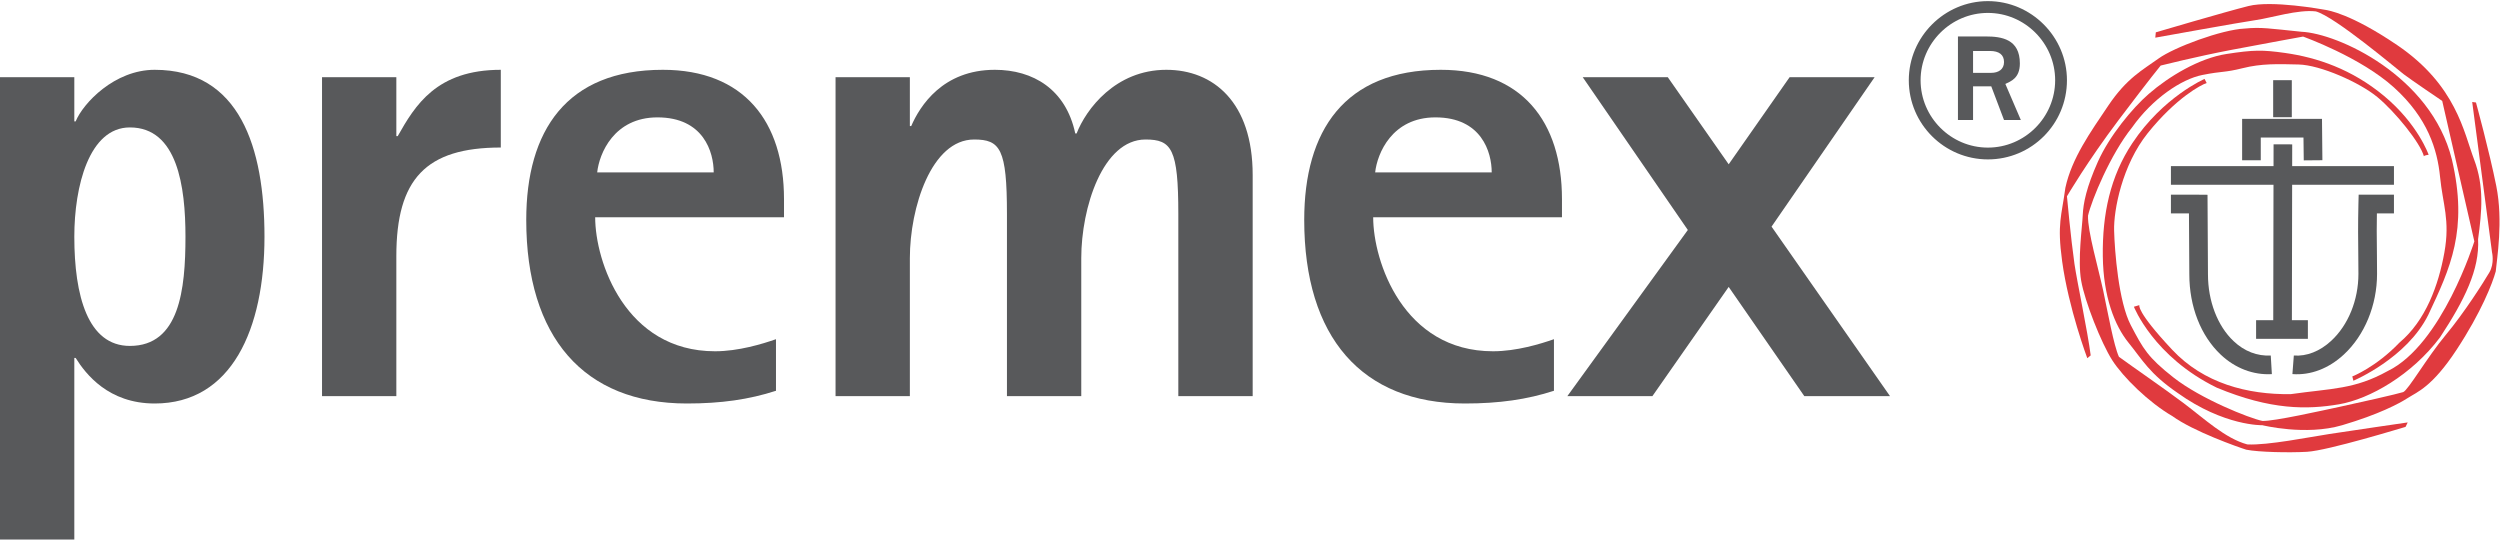
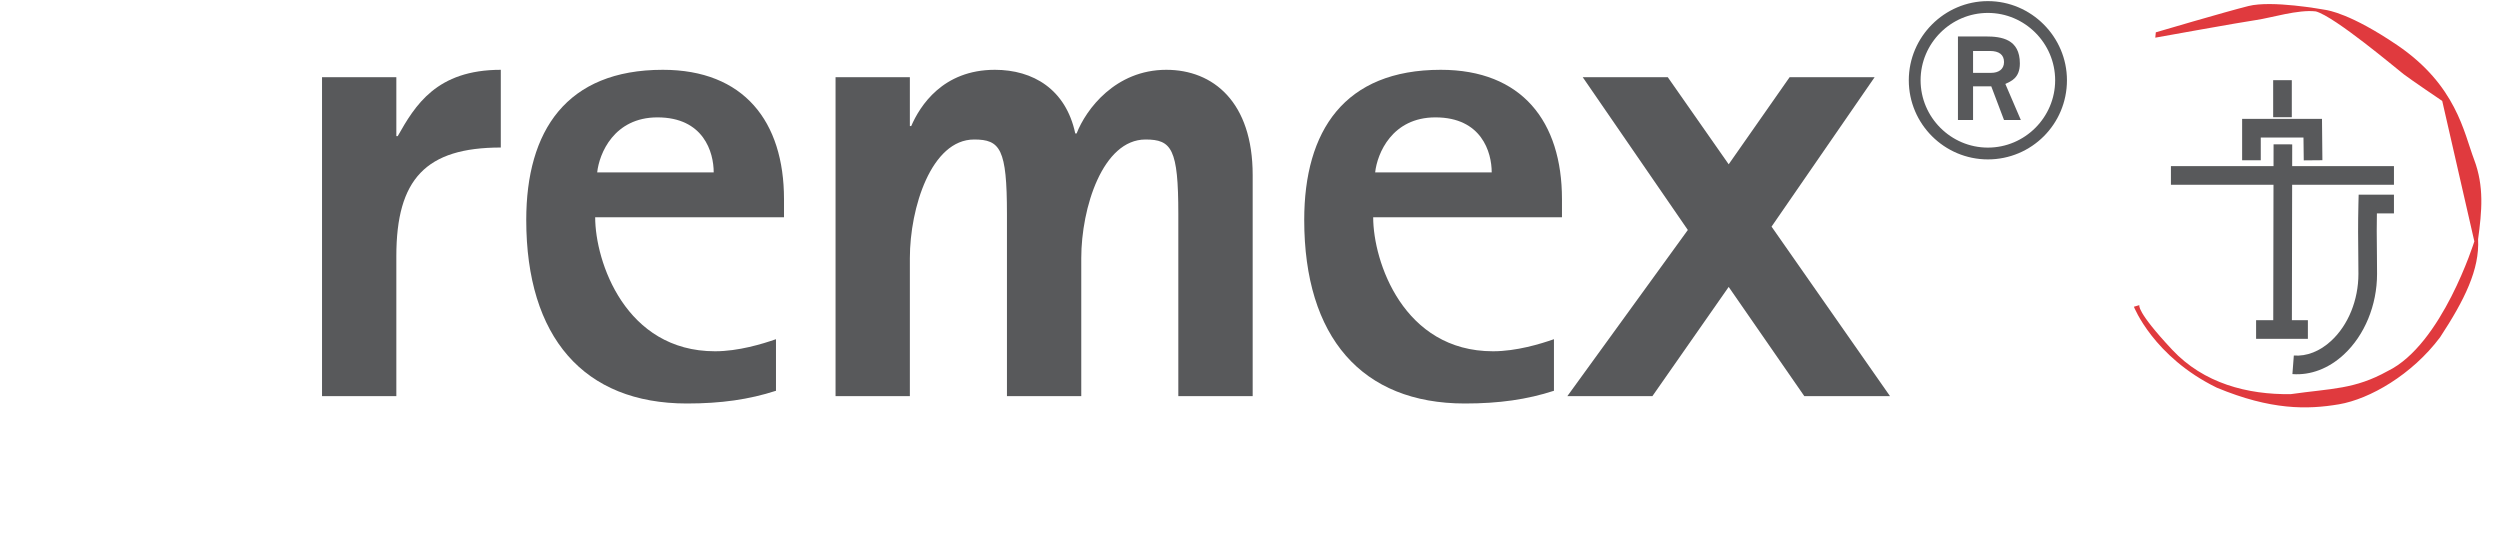
<svg xmlns="http://www.w3.org/2000/svg" width="240px" height="52px" viewBox="0 0 241 52" version="1.1">
  <defs>
    <clipPath id="clip1">
-       <path d="M 202.648 7.488 L 240.953 7.488 L 240.953 41.52 L 202.648 41.52 Z M 202.648 7.488 " />
-     </clipPath>
+       </clipPath>
    <clipPath id="clip2">
      <path d="M 0 6.465 L 25.5 6.465 L 25.5 51.906 L 0 51.906 Z M 0 6.465 " />
    </clipPath>
  </defs>
  <g id="surface1">
    <path style=" stroke:none;fill-rule:evenodd;fill:rgb(87.843%,22.745%,24.314%);fill-opacity:1;" d="M 207.77 3.523 C 207.77 3.523 216.035 2.031 217.48 1.824 C 218.926 1.617 221.551 0.785 223.25 0.992 C 225.082 1.492 231.039 6.527 231.711 7.043 C 232.379 7.559 235.43 9.621 235.43 9.621 L 238.527 23.16 C 238.527 23.16 235.43 33.113 230.168 35.664 C 226.98 37.434 224.809 37.324 220.828 37.887 C 216.664 37.945 212.43 36.852 209.387 33.594 C 205.875 29.844 206.238 29.305 206.238 29.305 L 205.707 29.461 C 205.707 29.461 207.59 34.281 213.703 37.266 C 218.918 39.434 222.426 39.383 225.473 38.867 C 228.441 38.363 232.52 36.016 235.223 32.406 C 237.598 28.789 239.043 25.844 238.887 22.953 C 239.25 20.266 239.488 17.863 238.496 15.25 C 237.516 12.668 236.793 8.117 231.098 4.246 C 226.605 1.199 224.438 0.887 224.129 0.836 C 223.82 0.785 219.02 -0.094 216.75 0.473 C 214.48 1.043 207.82 3.008 207.82 3.008 L 207.77 3.523 " />
-     <path style=" stroke:none;fill-rule:evenodd;fill:rgb(87.843%,22.745%,24.314%);fill-opacity:1;" d="M 201.215 34.422 L 201.543 34.152 C 201.254 31.863 200.219 27 199.977 25.324 C 199.617 22.793 199.254 18.816 199.254 18.816 C 199.254 18.816 201.215 15.461 204.258 11.43 C 207.305 7.398 208.289 6.211 208.289 6.211 C 208.289 6.211 211.797 5.332 215.047 4.711 C 218.297 4.094 222.016 3.418 222.016 3.418 C 222.016 3.418 227.535 5.383 230.785 8.328 C 234.039 11.273 234.965 14.324 235.223 16.957 C 235.48 19.594 236.203 21.09 235.637 24.242 C 235.07 27.395 233.832 30.805 231.301 32.926 C 229.031 35.301 226.762 36.18 226.762 36.18 L 226.867 36.594 C 226.867 36.594 232.023 34.43 234.09 30.234 C 236.203 25.742 237.957 22.074 236.359 15.25 C 234.348 7.191 225.367 3.109 221.859 2.953 C 218.812 2.645 217.988 2.488 216.387 2.645 C 214.168 2.746 209.578 4.453 208.082 5.535 C 206.582 6.621 205.035 7.398 203.23 10.086 C 201.508 12.645 199.719 15.148 199.102 17.992 C 198.738 20.73 198.293 21.426 198.789 25.07 C 199.41 29.617 201.215 34.422 201.215 34.422 " />
    <g clip-path="url(#clip1)" clip-rule="nonzero">
      <path style=" stroke:none;fill-rule:evenodd;fill:rgb(87.843%,22.745%,24.314%);fill-opacity:1;" d="M 212.52 7.5 C 212.52 7.5 208.52 9.23 205.551 13.703 C 203.43 16.898 202.656 20.527 202.711 24.609 C 202.762 28.488 203.848 31.273 205.188 32.926 C 206.531 34.578 207.188 35.898 209.938 37.781 C 214.418 40.984 218.094 40.883 218.094 40.883 C 218.094 40.883 222.27 41.918 225.781 40.883 C 229.289 39.848 231.246 38.816 232.125 38.25 C 233.004 37.68 234.445 37.215 236.82 33.598 C 239.195 29.98 240.281 27.188 240.59 26.051 C 240.699 24.863 241.316 21.195 240.645 17.84 C 239.973 14.48 238.684 9.773 238.684 9.773 L 238.32 9.723 L 240.23 24.207 C 240.23 24.207 240.492 25.273 239.973 26.156 C 239.402 27.125 237.574 30.016 235.77 32.18 C 233.965 34.348 232.129 37.535 231.664 37.691 C 231.199 37.848 227.277 38.742 225.578 39.102 C 223.871 39.465 219.18 40.52 218.094 40.469 C 216.859 40.215 212.164 38.355 209.523 36.281 C 207.016 34.312 206.59 33.488 205.414 31.25 C 204.23 29.004 203.852 24.086 203.801 22.125 C 203.746 20.16 204.574 15.801 207.047 12.719 C 209.781 9.32 212.207 8.051 212.723 7.895 C 212.727 7.902 212.52 7.5 212.52 7.5 " />
    </g>
-     <path style=" stroke:none;fill-rule:evenodd;fill:rgb(87.843%,22.745%,24.314%);fill-opacity:1;" d="M 232.102 40.613 C 232.102 40.613 226.543 41.422 224.57 41.727 C 222.605 42.027 218.609 42.836 216.641 42.734 C 214.508 42.156 212.5 40.258 210.48 38.738 C 208.457 37.223 205.578 35.25 204.266 34.289 C 203.758 33.176 203.203 30.039 202.75 27.914 C 202.293 25.789 201.23 22.148 201.285 20.68 C 201.637 19.16 203.453 14.762 205.527 12.18 C 207.496 9.398 210.277 7.527 212.297 7.121 C 214.316 6.719 214.371 6.918 216.188 6.465 C 218.004 6.008 219.57 6.059 221.59 6.109 C 223.68 6.16 227.453 7.828 229.172 9.246 C 230.891 10.664 233.312 13.648 233.668 14.965 C 233.668 14.863 234.121 14.812 234.121 14.812 C 234.121 14.812 233.109 11.875 229.828 9.145 C 226.711 6.555 223.355 5.43 220.277 4.996 C 218.105 4.691 217.246 4.691 214.621 5.098 C 211.996 5.504 209.062 7.273 207.145 8.941 C 205.547 10.328 203.352 12.992 202.242 15.469 C 201.133 17.949 200.828 19.465 200.777 20.629 C 200.727 21.793 200.273 24.93 200.625 26.953 C 200.98 28.973 202.547 32.922 203.605 34.594 C 204.668 36.262 207.145 38.688 209.414 40.004 C 211.438 41.473 215.73 42.988 216.539 43.242 C 217.715 43.48 220.66 43.543 222.402 43.445 C 224.426 43.328 231.691 41.098 231.895 41.043 L 232.102 40.613 " />
    <g clip-path="url(#clip2)" clip-rule="nonzero">
-       <path style=" stroke:none;fill-rule:nonzero;fill:rgb(34.51%,34.902%,35.686%);fill-opacity:1;" d="M 12.52 33.238 C 17.297 33.238 17.879 27.812 17.879 22.707 C 17.879 17.863 17.102 12.176 12.52 12.176 C 8.582 12.176 7.164 17.863 7.164 22.707 C 7.164 28.391 8.457 33.238 12.52 33.238 Z M 0 7.332 L 7.164 7.332 L 7.164 11.594 L 7.293 11.594 C 8.004 9.852 11.035 6.621 14.91 6.621 C 23.105 6.621 25.496 14.113 25.496 22.707 C 25.496 31.621 22.332 38.789 14.91 38.789 C 10.457 38.789 8.262 35.949 7.293 34.398 L 7.164 34.398 L 7.164 51.906 L 0 51.906 L 0 7.332 " />
-     </g>
+       </g>
    <path style=" stroke:none;fill-rule:nonzero;fill:rgb(34.51%,34.902%,35.686%);fill-opacity:1;" d="M 31.043 7.332 L 38.207 7.332 L 38.207 13.016 L 38.34 13.016 C 40.02 10.043 42.082 6.621 48.277 6.621 L 48.277 14.113 C 41.051 14.113 38.207 17.152 38.207 24.582 L 38.207 38.082 L 31.043 38.082 L 31.043 7.332 " />
    <path style=" stroke:none;fill-rule:nonzero;fill:rgb(34.51%,34.902%,35.686%);fill-opacity:1;" d="M 68.801 16.508 C 68.801 14.566 67.832 11.207 63.379 11.207 C 59.184 11.207 57.762 14.699 57.57 16.508 Z M 74.805 37.562 C 72.219 38.402 69.512 38.789 66.219 38.789 C 56.277 38.789 50.73 32.395 50.73 21.09 C 50.73 12.5 54.602 6.621 63.895 6.621 C 71.707 6.621 75.578 11.594 75.578 19.09 L 75.578 20.836 L 57.375 20.836 C 57.375 25.094 60.281 33.754 68.93 33.754 C 71.188 33.754 73.512 33.043 74.805 32.59 L 74.805 37.562 " />
    <path style=" stroke:none;fill-rule:nonzero;fill:rgb(34.51%,34.902%,35.686%);fill-opacity:1;" d="M 80.547 7.332 L 87.711 7.332 L 87.711 12.047 L 87.84 12.047 C 88.68 10.109 90.875 6.621 95.906 6.621 C 99.586 6.621 102.75 8.496 103.656 12.758 L 103.785 12.758 C 104.688 10.434 107.523 6.621 112.434 6.621 C 116.949 6.621 120.758 9.723 120.758 16.762 L 120.758 38.082 L 113.59 38.082 L 113.59 20.512 C 113.59 14.242 112.949 13.34 110.43 13.34 C 106.297 13.34 104.234 19.93 104.234 24.773 L 104.234 38.082 L 97.07 38.082 L 97.07 20.512 C 97.07 14.242 96.426 13.34 93.906 13.34 C 89.777 13.34 87.711 19.93 87.711 24.773 L 87.711 38.082 L 80.547 38.082 L 80.547 7.332 " />
    <path style=" stroke:none;fill-rule:nonzero;fill:rgb(34.51%,34.902%,35.686%);fill-opacity:1;" d="M 143.801 16.508 C 143.801 14.566 142.828 11.207 138.375 11.207 C 134.184 11.207 132.762 14.699 132.566 16.508 Z M 149.801 37.562 C 147.219 38.402 144.508 38.789 141.215 38.789 C 131.277 38.789 125.727 32.395 125.727 21.09 C 125.727 12.5 129.598 6.621 138.891 6.621 C 146.703 6.621 150.574 11.594 150.574 19.09 L 150.574 20.836 L 132.375 20.836 C 132.375 25.094 135.277 33.754 143.926 33.754 C 146.188 33.754 148.512 33.043 149.801 32.59 L 149.801 37.562 " />
    <path style=" stroke:none;fill-rule:nonzero;fill:rgb(34.51%,34.902%,35.686%);fill-opacity:1;" d="M 162.707 22.062 L 152.574 7.332 L 160.773 7.332 L 166.645 15.73 L 172.52 7.332 L 180.715 7.332 L 170.777 21.738 L 182.199 38.082 L 173.938 38.082 L 166.645 27.551 L 159.289 38.082 L 151.09 38.082 L 162.707 22.062 " />
-     <path style=" stroke:none;fill-rule:evenodd;fill:rgb(34.51%,34.902%,35.686%);fill-opacity:1;" d="M 209.277 18.66 L 209.277 20.461 C 209.277 20.461 210.238 20.461 211.016 20.461 C 211.023 21.469 211.051 26.344 211.051 26.344 C 211.051 29.441 212.152 32.262 214.078 34.078 C 215.473 35.395 217.227 36.062 219.008 35.957 L 218.902 34.164 C 217.602 34.234 216.355 33.762 215.312 32.77 C 213.766 31.312 212.848 28.91 212.848 26.344 L 212.805 18.668 L 211.906 18.66 L 209.277 18.66 " />
    <path style=" stroke:none;fill-rule:evenodd;fill:rgb(34.51%,34.902%,35.686%);fill-opacity:1;" d="M 228.25 18.66 L 227.375 18.66 L 227.352 19.539 C 227.305 21.492 227.32 23.133 227.34 24.582 L 227.352 26.297 C 227.352 28.812 226.375 31.223 224.734 32.742 C 223.645 33.754 222.363 34.258 221.125 34.164 L 220.988 35.953 C 222.734 36.09 224.496 35.418 225.953 34.062 C 227.953 32.207 229.148 29.305 229.148 26.297 L 229.137 24.562 C 229.125 23.816 229.117 23.02 229.117 22.156 C 229.117 21.625 229.125 21.051 229.133 20.461 C 229.879 20.461 230.777 20.461 230.777 20.461 L 230.777 18.66 L 228.25 18.66 " />
    <path style=" stroke:none;fill-rule:evenodd;fill:rgb(34.51%,34.902%,35.686%);fill-opacity:1;" d="M 209.277 15.906 L 209.277 17.703 L 230.777 17.703 L 230.777 15.906 L 209.277 15.906 " />
    <path style=" stroke:none;fill-rule:evenodd;fill:rgb(34.51%,34.902%,35.686%);fill-opacity:1;" d="M 219.141 30.914 L 220.938 30.918 L 220.969 13.809 L 219.172 13.805 L 219.141 30.914 " />
    <path style=" stroke:none;fill-rule:evenodd;fill:rgb(34.51%,34.902%,35.686%);fill-opacity:1;" d="M 217.488 30.758 L 217.488 32.555 L 222.48 32.555 L 222.48 30.758 L 217.488 30.758 " />
    <path style=" stroke:none;fill-rule:evenodd;fill:rgb(34.51%,34.902%,35.686%);fill-opacity:1;" d="M 222.945 11.352 L 216.141 11.352 L 216.141 15.344 L 217.938 15.344 C 217.938 15.344 217.938 14.055 217.938 13.152 C 219 13.152 221.004 13.152 222.055 13.152 C 222.066 14.055 222.082 15.352 222.082 15.352 L 223.879 15.336 L 223.84 11.352 L 222.945 11.352 " />
    <path style=" stroke:none;fill-rule:evenodd;fill:rgb(34.51%,34.902%,35.686%);fill-opacity:1;" d="M 219.133 7.621 L 219.133 11.191 L 220.93 11.191 L 220.93 7.621 L 219.133 7.621 " />
    <path style=" stroke:none;fill-rule:nonzero;fill:rgb(34.51%,34.902%,35.686%);fill-opacity:1;" d="M 190.203 6.914 L 191.957 6.914 C 192.637 6.914 193.188 6.59 193.188 5.875 C 193.188 5.16 192.703 4.805 191.828 4.805 L 190.203 4.805 Z M 188.746 3.406 L 191.438 3.406 C 192.961 3.406 194.715 3.668 194.715 6.008 C 194.715 7.434 193.84 7.727 193.316 7.984 L 194.809 11.461 L 193.188 11.461 L 191.957 8.211 L 190.203 8.211 L 190.203 11.461 L 188.746 11.461 Z M 191.633 14.121 C 195.199 14.121 198.117 11.199 198.117 7.629 C 198.117 4.059 195.199 1.137 191.633 1.137 C 188.066 1.137 185.145 4.059 185.145 7.629 C 185.145 11.199 188.066 14.121 191.633 14.121 Z M 184.008 7.629 C 184.008 3.441 187.445 0 191.633 0 C 195.816 0 199.254 3.441 199.254 7.629 C 199.254 11.852 195.848 15.258 191.633 15.258 C 187.445 15.258 184.008 11.852 184.008 7.629 " />
  </g>
</svg>